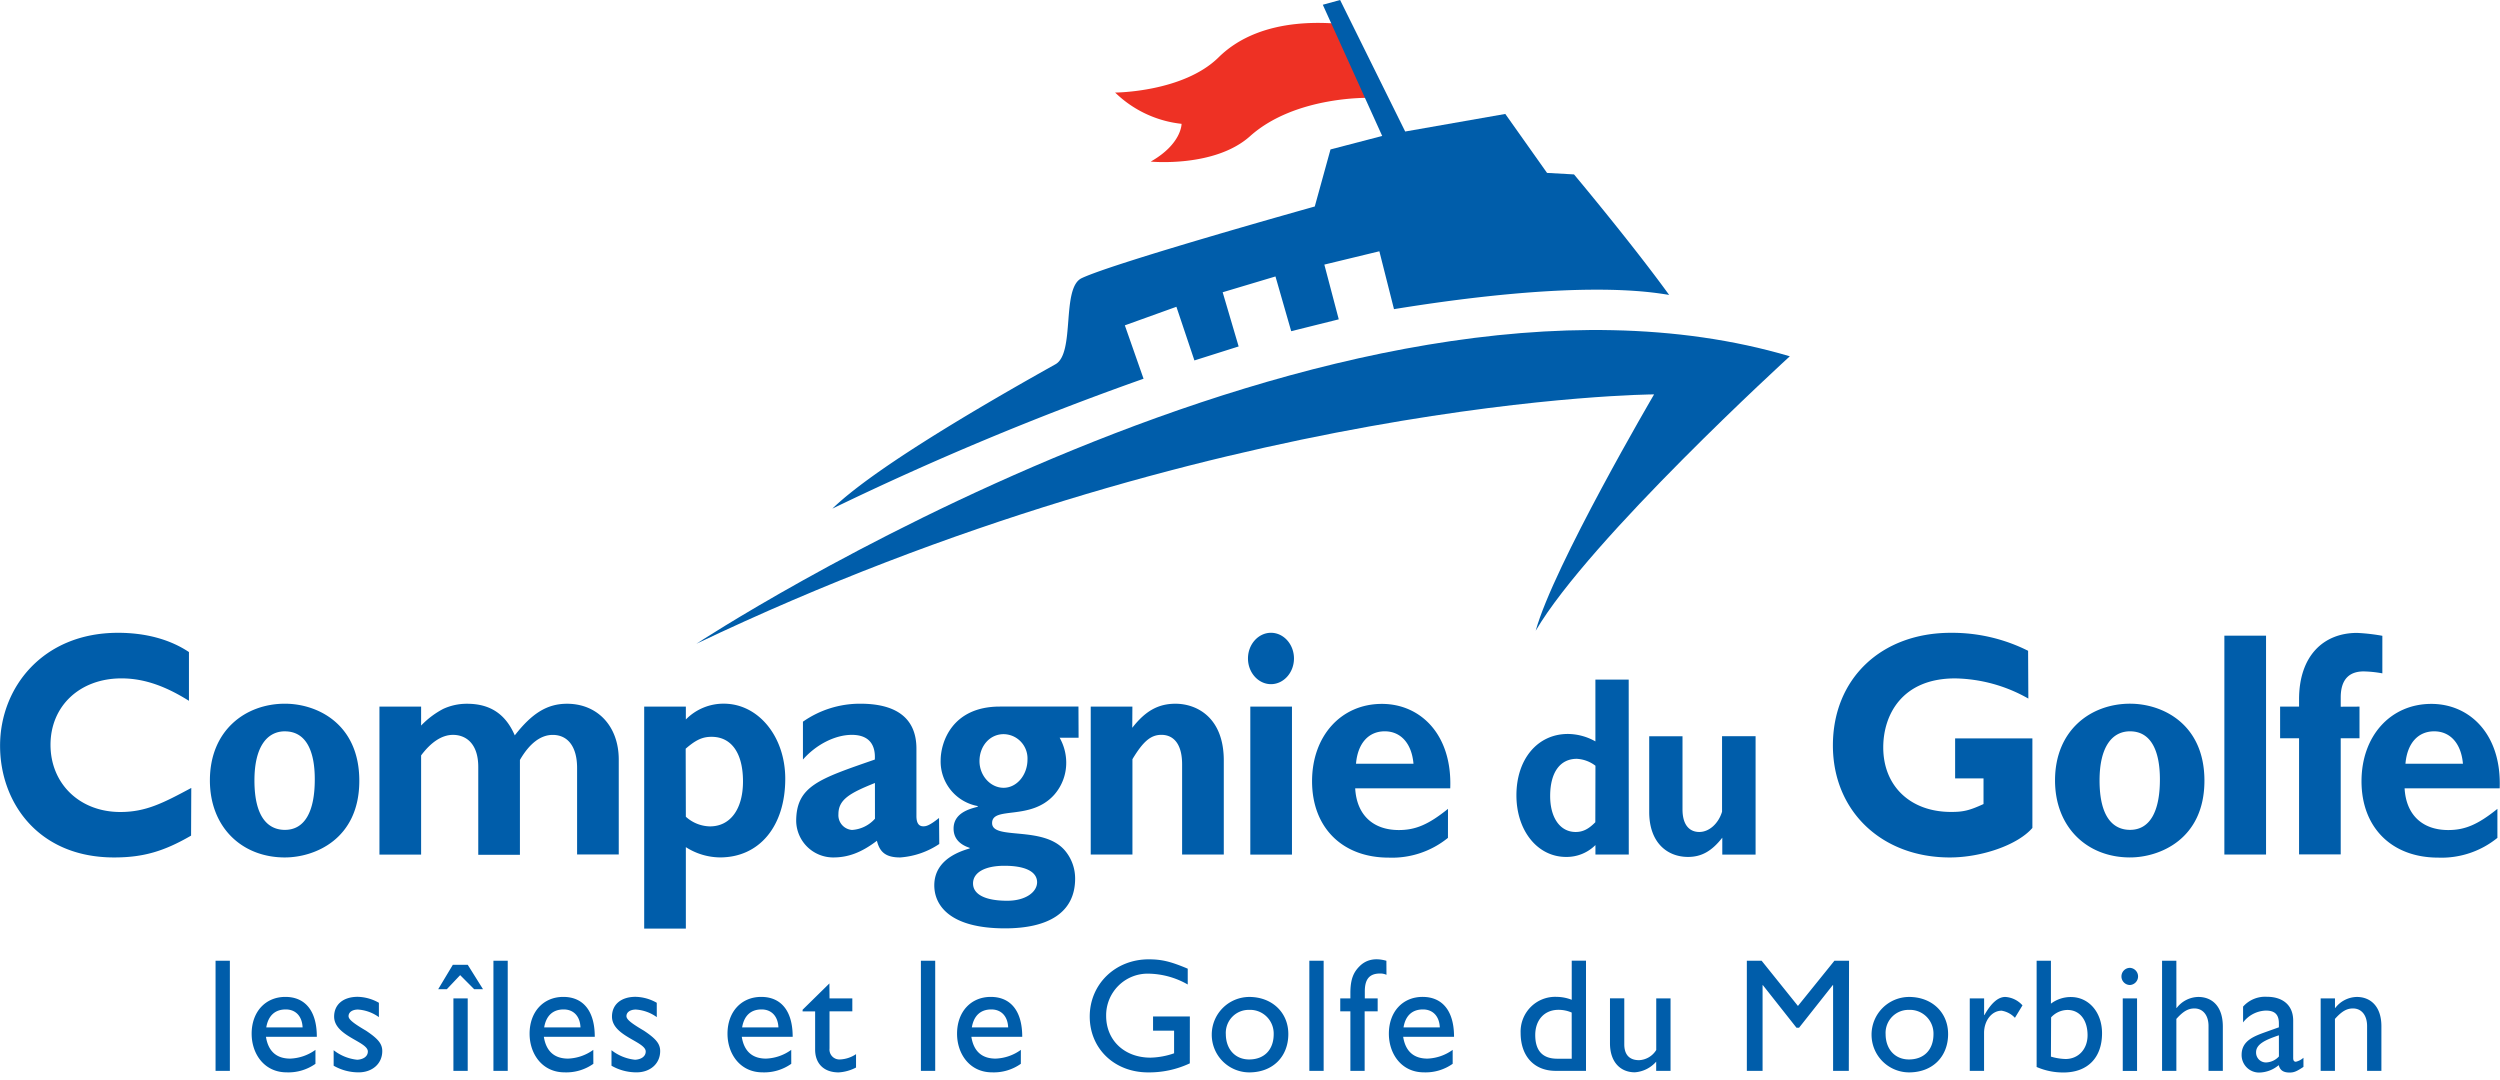
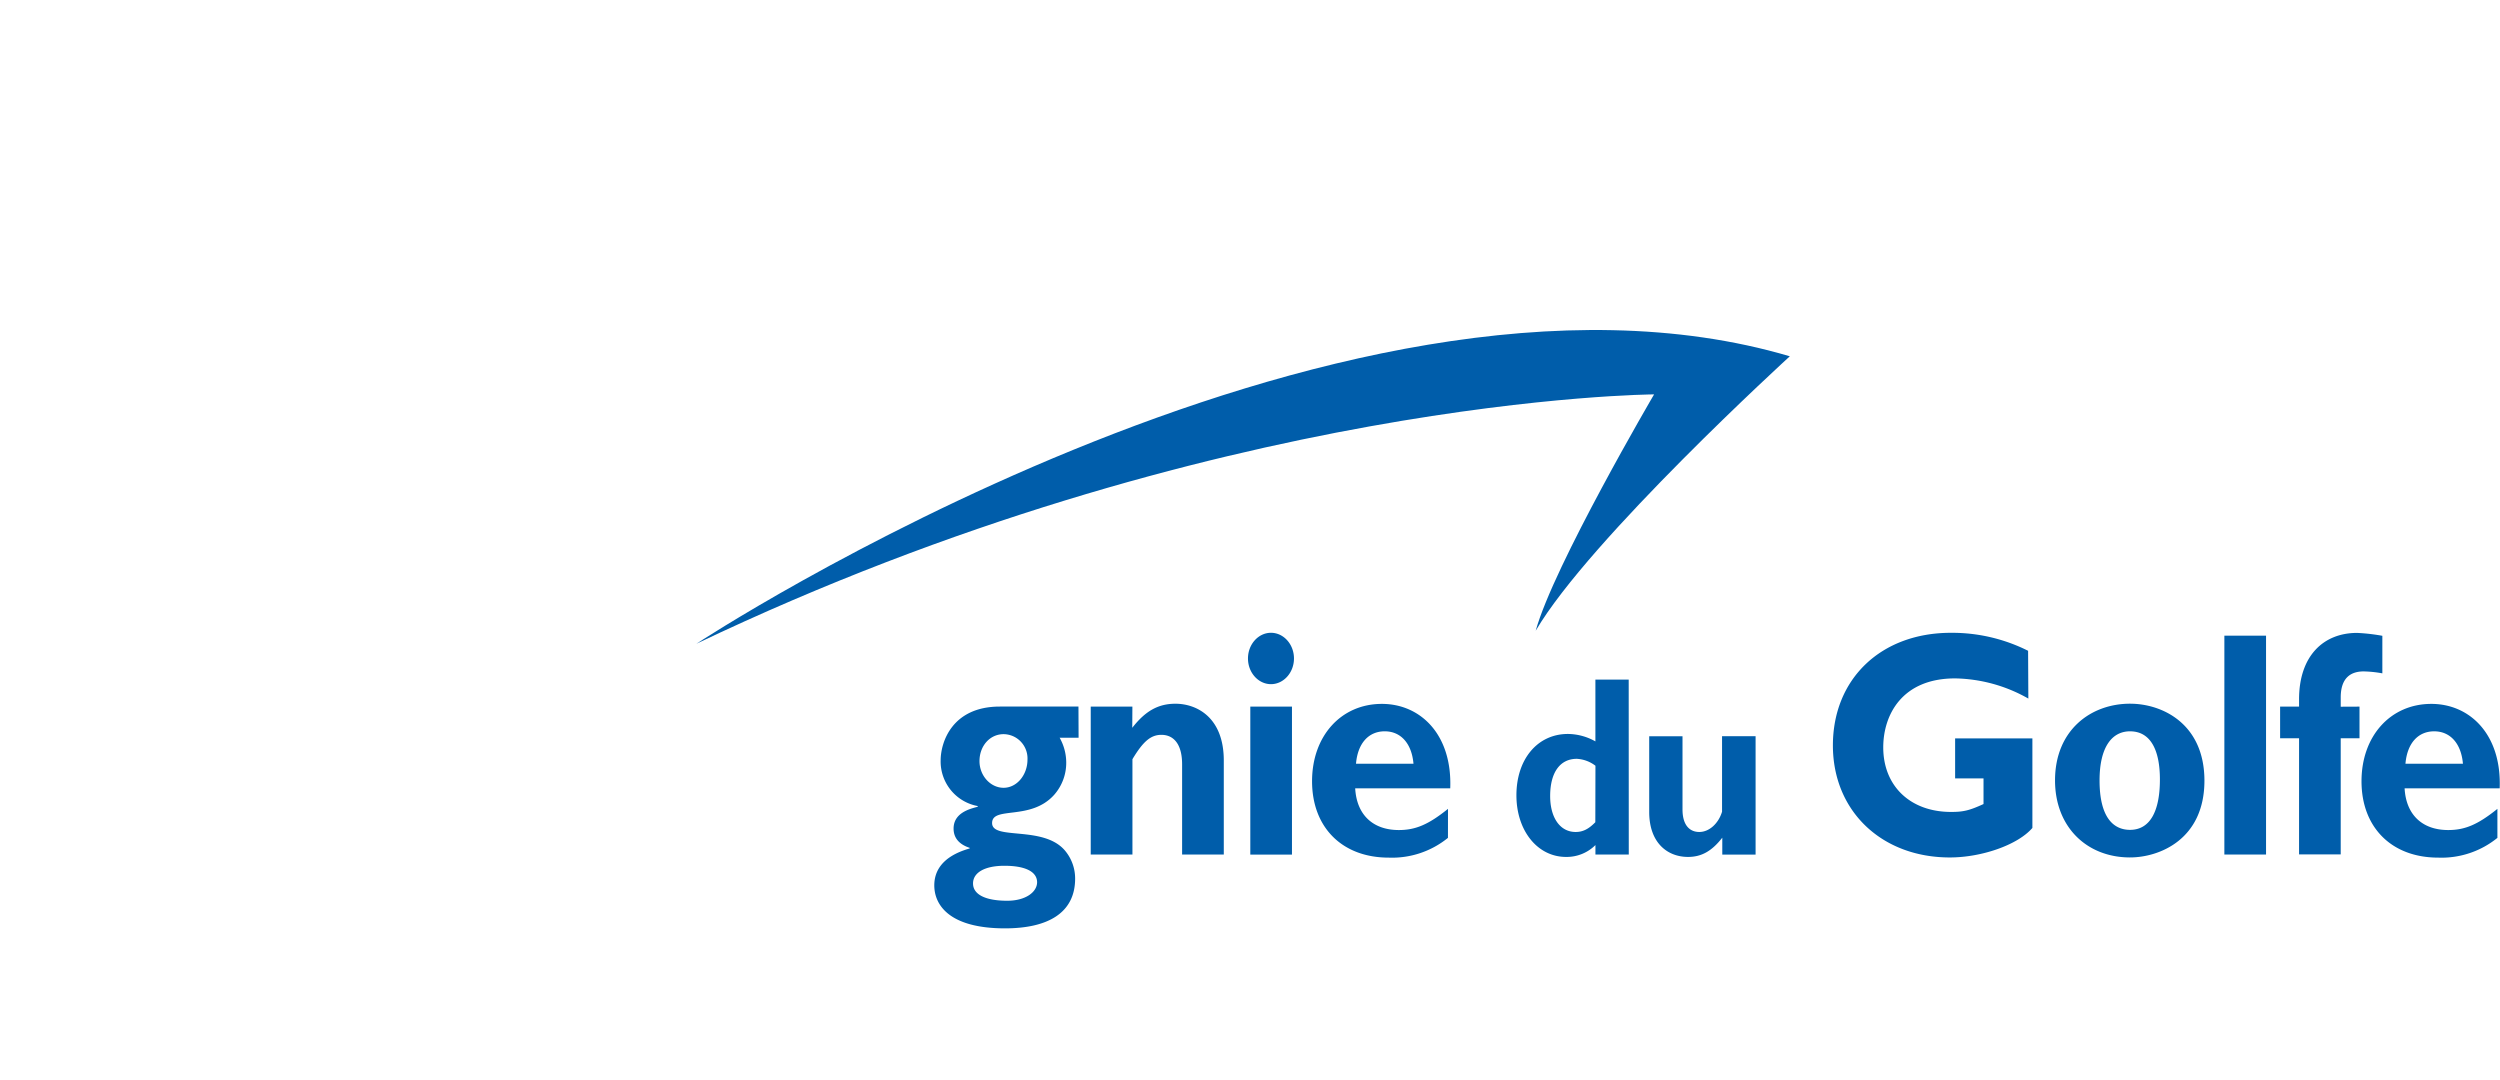
<svg xmlns="http://www.w3.org/2000/svg" width="250" height="108">
  <g fill="none">
-     <path d="M22.988 107.085h-1.432V96.074h1.431v11.011zm8.557-.704c-.84.593-1.85.893-2.878.854-2.248 0-3.502-1.858-3.502-3.861 0-2.198 1.384-3.684 3.373-3.684 1.91 0 3.145 1.309 3.145 3.987h-5.088c.225 1.44 1.046 2.183 2.426 2.183a4.575 4.575 0 0 0 2.524-.874v1.395zm-1.285-3.644c-.048-1.098-.676-1.793-1.688-1.793-1.092 0-1.752.647-1.944 1.793h3.632zm7.629-1.023a4.028 4.028 0 0 0-2.088-.759c-.577 0-.946.273-.946.66 0 .325.483.713 1.749 1.455 1.178.79 1.623 1.293 1.623 2.035 0 1.276-1.014 2.13-2.358 2.13a4.975 4.975 0 0 1-2.504-.664v-1.55a4.579 4.579 0 0 0 2.359.954c.577-.032 1.061-.309 1.061-.826 0-1-3.372-1.534-3.372-3.49 0-1.225.93-1.977 2.357-1.977a4.463 4.463 0 0 1 2.119.597v1.435zM48.3 98.92h-.884l-1.4-1.407-1.332 1.407h-.864l1.463-2.439h1.492l1.525 2.438v.001zm-1.529 8.165h-1.43V99.84h1.43v7.245zm4.002 0h-1.43V96.074h1.43v11.011zm8.562-.704a4.675 4.675 0 0 1-2.875.854c-2.247 0-3.501-1.858-3.501-3.861 0-2.198 1.384-3.684 3.373-3.684 1.91 0 3.145 1.309 3.145 3.987h-5.092c.225 1.44 1.046 2.183 2.425 2.183a4.575 4.575 0 0 0 2.52-.874l.005 1.395zm-1.286-3.644c-.046-1.098-.675-1.793-1.686-1.793-1.093 0-1.753.647-1.945 1.793h3.631zm7.63-1.023a4.028 4.028 0 0 0-2.088-.759c-.577 0-.947.273-.947.66 0 .325.484.713 1.75 1.455 1.179.79 1.623 1.293 1.623 2.035 0 1.276-1.013 2.13-2.358 2.13a4.976 4.976 0 0 1-2.509-.664v-1.55c.683.535 1.5.865 2.359.954.578-.032 1.063-.309 1.063-.826 0-1-3.374-1.534-3.374-3.49 0-1.225.931-1.977 2.358-1.977a4.463 4.463 0 0 1 2.12.597l.003 1.435zm13.447 4.667a4.675 4.675 0 0 1-2.873.854c-2.249 0-3.503-1.858-3.503-3.861 0-2.198 1.384-3.684 3.373-3.684 1.911 0 3.145 1.309 3.145 3.987h-5.09c.224 1.44 1.045 2.183 2.425 2.183a4.575 4.575 0 0 0 2.52-.874l.004 1.395zm-1.284-3.644c-.048-1.098-.677-1.793-1.688-1.793-1.093 0-1.749.647-1.941 1.793h3.629zm5.11-2.896h2.28v1.291h-2.28v3.715a.992.992 0 0 0 1.03 1.099 3.106 3.106 0 0 0 1.622-.532v1.338a4.277 4.277 0 0 1-1.734.488c-1.571 0-2.357-.969-2.357-2.277v-3.825H80.26v-.163l2.68-2.632.013 1.497v.001zm10.57 7.244H92.09V96.074h1.431v11.011zm8.56-.704a4.675 4.675 0 0 1-2.874.854c-2.248 0-3.502-1.858-3.502-3.861 0-2.198 1.384-3.684 3.373-3.684 1.91 0 3.145 1.309 3.145 3.987h-5.087c.224 1.44 1.046 2.183 2.424 2.183a4.575 4.575 0 0 0 2.526-.874l-.004 1.395zm-1.266-3.644c-.047-1.098-.674-1.793-1.686-1.793-1.092 0-1.752.647-1.946 1.793h3.632zm18.166 3.597a9.559 9.559 0 0 1-4.175.905c-3.358 0-5.834-2.371-5.834-5.588s2.54-5.718 5.896-5.718c1.286 0 2.186.208 3.904.936v1.581a8.126 8.126 0 0 0-3.931-1.084 4.131 4.131 0 0 0-3.002 1.209 4.177 4.177 0 0 0-1.225 3.009c0 2.453 1.833 4.181 4.435 4.181.804-.02 1.6-.167 2.359-.435v-2.26h-2.104v-1.424h3.68l-.004 4.688zm9.85-2.94c0 2.292-1.573 3.845-3.904 3.845a3.763 3.763 0 0 1-3.752-3.773 3.763 3.763 0 0 1 3.752-3.771c2.265 0 3.904 1.549 3.904 3.699zm-6.25 0c0 1.533.947 2.552 2.33 2.552 1.51 0 2.457-.967 2.457-2.537a2.377 2.377 0 0 0-.706-1.747 2.351 2.351 0 0 0-1.75-.675 2.281 2.281 0 0 0-1.685.694 2.313 2.313 0 0 0-.647 1.713zm9.783 3.691h-1.431V96.074h1.431v11.011zm6.281-9.604a1.479 1.479 0 0 0-.64-.13c-1.156 0-1.525.679-1.525 1.794v.695h1.286v1.292h-1.302v5.953h-1.427v-5.953h-1.013V99.84h1.013v-.532c0-1.424.337-2.1.916-2.68.577-.582 1.431-.906 2.685-.55l.008 1.403zm6.62 8.9c-.839.593-1.85.893-2.877.854-2.249 0-3.502-1.858-3.502-3.861 0-2.198 1.38-3.684 3.372-3.684 1.91 0 3.145 1.309 3.145 3.987h-5.088c.225 1.44 1.047 2.183 2.427 2.183a4.575 4.575 0 0 0 2.524-.874v1.395zm-1.285-3.644c-.047-1.098-.676-1.793-1.687-1.793-1.093 0-1.752.647-1.941 1.793h3.628zm14.62 4.348h-3.036c-2.154 0-3.502-1.47-3.502-3.794a3.484 3.484 0 0 1 1.015-2.596 3.445 3.445 0 0 1 2.585-1.009 4.245 4.245 0 0 1 1.51.293V96.07h1.427v11.015zm-1.432-5.83a3.275 3.275 0 0 0-1.332-.272c-1.38 0-2.313 1-2.313 2.517 0 1.356.547 2.371 2.202 2.371h1.447l-.004-4.616zm8.45 5.83v-.921a3.137 3.137 0 0 1-2.134 1.067c-1.462 0-2.487-1.051-2.487-2.892v-4.507h1.43v4.606c0 1.014.5 1.58 1.478 1.58a2.129 2.129 0 0 0 1.718-1.018v-5.157h1.431v7.243h-1.435l-.001-.001zm19.262 0h-1.572v-8.576h-.031l-3.373 4.265h-.256l-3.361-4.258h-.031v8.569h-1.573V96.074h1.479l3.631 4.521 3.649-4.521h1.462l-.024 11.011zm9.93-3.691c0 2.292-1.573 3.845-3.905 3.845a3.763 3.763 0 0 1-3.75-3.773 3.763 3.763 0 0 1 3.75-3.771c2.284 0 3.904 1.549 3.904 3.699h.001zm-6.25 0c0 1.533.947 2.552 2.33 2.552 1.51 0 2.457-.967 2.457-2.537a2.377 2.377 0 0 0-.706-1.747 2.351 2.351 0 0 0-1.75-.675 2.281 2.281 0 0 0-1.685.694 2.313 2.313 0 0 0-.647 1.713h.001zm9.85-3.554v1.665h.032c.722-1.277 1.415-1.81 2.087-1.81a2.502 2.502 0 0 1 1.718.841l-.755 1.245a2.355 2.355 0 0 0-1.333-.712c-.978 0-1.754.985-1.754 2.23v3.786h-1.43V99.84h1.435zm6.682.526a3.283 3.283 0 0 1 1.994-.663c1.8 0 3.117 1.533 3.117 3.62 0 2.453-1.448 3.925-3.856 3.925a6.625 6.625 0 0 1-2.685-.55V96.075h1.43v4.293-.002zm0 5.296c.475.143.967.223 1.462.238 1.286 0 2.201-.985 2.201-2.373 0-1.532-.786-2.532-2.008-2.532a2.253 2.253 0 0 0-1.638.742l-.017 3.925zm7.905-7.162a.855.855 0 0 1-.853-.856c0-.475.382-.859.853-.859a.859.859 0 0 1 0 1.715zm.707 8.593h-1.43V99.84h1.43v7.252zm3.935-6.3h.032a2.782 2.782 0 0 1 2.154-1.098c1.416 0 2.457.968 2.457 2.956v4.434h-1.431v-4.481c0-1.068-.547-1.759-1.416-1.759-.625 0-1.125.293-1.8 1.046v5.194h-1.43V96.074h1.43l.004 4.719zm12.705 5.897c-.656.435-.932.565-1.38.565-.625 0-.962-.225-1.092-.742a3.1 3.1 0 0 1-1.943.742 1.738 1.738 0 0 1-1.258-.512 1.756 1.756 0 0 1-.51-1.267c0-1.435 1.3-1.873 2.457-2.292l1.269-.454v-.395c0-.905-.433-1.277-1.3-1.277-.9.03-1.738.466-2.28 1.186v-1.582a2.947 2.947 0 0 1 2.393-.983c1.463 0 2.618.742 2.618 2.391v3.73c0 .274.099.373.271.373.281-.067.54-.203.755-.397v.914zm-2.457-3.162c-1.219.42-2.28.837-2.28 1.696a.986.986 0 0 0 1.031 1.02 1.83 1.83 0 0 0 1.253-.598l-.004-2.118zm5.61-2.736h.031a2.783 2.783 0 0 1 2.154-1.097c1.364 0 2.457.936 2.457 2.925v4.465h-1.431v-4.481c0-1.068-.546-1.759-1.415-1.759-.625 0-1.125.293-1.8 1.046v5.194h-1.428V99.84h1.432v.953zM19.107 83.563c-2.727 1.582-4.8 2.182-7.7 2.182-7.613 0-11.4-5.533-11.4-11.169C.008 68.734 4.29 63.28 11.8 63.28c2.729 0 5.169.64 7.095 1.925v4.876c-2.154-1.347-4.324-2.243-6.749-2.243-4.166 0-7.095 2.766-7.095 6.642 0 3.877 2.9 6.719 6.982 6.719 2.555 0 4.28-.897 7.095-2.406l-.02 4.77zm9.383 2.182c-4.324 0-7.5-3.046-7.5-7.703 0-5.038 3.594-7.671 7.5-7.671 3.248 0 7.441 2.024 7.441 7.704.004 5.876-4.503 7.67-7.441 7.67zm0-12.612c-1.807 0-3.046 1.582-3.046 4.91 0 3.817 1.466 4.944 3.046 4.944 1.966 0 2.988-1.795 2.988-5.04.008-2.872-.884-4.812-2.988-4.812v-.002zm13.621-.576a8.596 8.596 0 0 1 2.213-1.668 5.623 5.623 0 0 1 2.386-.513c2.3 0 3.849 1.026 4.767 3.161 1.726-2.217 3.248-3.162 5.23-3.162 3.014 0 5.168 2.214 5.168 5.585v9.485h-4.166v-8.65c0-2.12-.92-3.305-2.442-3.305-1.207 0-2.327.865-3.275 2.505v9.486h-4.166v-8.786c0-2.407-1.294-3.209-2.527-3.209-1.093 0-2.181.707-3.188 2.055v9.916h-4.167V70.661h4.167V72.556zm26.474-.608a5.277 5.277 0 0 1 3.794-1.582c3.446 0 6.147 3.273 6.147 7.509 0 4.744-2.587 7.865-6.521 7.865a6.437 6.437 0 0 1-3.42-1.027v8.146h-4.166V70.66h4.166v1.287zm0 9.725c.663.605 1.52.947 2.413.965 2.04 0 3.302-1.736 3.302-4.494 0-2.825-1.147-4.463-3.144-4.463-.892 0-1.553.29-2.587 1.188l.016 6.805v-.002zm25.343 2.724a8.041 8.041 0 0 1-3.908 1.347c-1.38 0-2.04-.481-2.328-1.668-1.607 1.222-2.932 1.668-4.367 1.668a3.705 3.705 0 0 1-3.706-3.628c0-3.528 2.327-4.237 7.862-6.162.085-1.379-.487-2.469-2.3-2.469-1.667 0-3.562.964-4.887 2.47v-3.787a9.936 9.936 0 0 1 5.747-1.798c3.334 0 5.602 1.252 5.602 4.494v6.739c0 .738.26 1.027.687 1.027.288 0 .606-.063 1.574-.834l.023 2.6v.001zm-6.435-6.1c-2.473.997-3.65 1.638-3.65 3.115a1.475 1.475 0 0 0 1.353 1.582 3.354 3.354 0 0 0 2.3-1.123l-.003-3.572v-.002z" fill="#005DAA" />
    <path d="M107.858 73.771h-1.895c.427.754.655 1.604.66 2.472a4.829 4.829 0 0 1-1.207 3.24c-2.357 2.632-6.206 1.09-6.206 2.825 0 1.736 5.055.226 7.24 2.696a4.327 4.327 0 0 1 1.063 2.857c0 3.435-2.73 4.975-7.01 4.975-5.574 0-7.074-2.342-7.074-4.3 0-1.251.603-2.856 3.537-3.69v-.062c-.893-.29-1.608-.867-1.608-1.925 0-1.581 1.635-1.977 2.413-2.183v-.071a4.531 4.531 0 0 1-3.706-4.556c0-1.83 1.148-5.392 5.919-5.392h7.862l.013 3.114h-.001zm-7.41 12.806c-1.965 0-3.144.675-3.144 1.767 0 1.091 1.206 1.731 3.42 1.731 1.838 0 2.987-.866 2.987-1.862-.016-1.055-1.195-1.635-3.262-1.635h-.001zm-.087-7.798c1.322 0 2.388-1.284 2.388-2.825.03-.658-.208-1.3-.659-1.779a2.407 2.407 0 0 0-1.729-.759c-1.379 0-2.412 1.185-2.412 2.695 0 1.45 1.092 2.668 2.412 2.668zm12.867-6c1.32-1.699 2.613-2.406 4.323-2.406 2.068 0 4.828 1.316 4.828 5.68v9.402h-4.168v-9.019c0-2.087-.892-2.952-2.067-2.952-1.034 0-1.808.609-2.9 2.437v9.534h-4.171V70.661h4.166l-.013 2.119.002-.001zm16.17-6.931c0 1.41-1.033 2.568-2.3 2.568-1.264 0-2.3-1.153-2.3-2.569 0-1.414 1.036-2.568 2.3-2.568 1.267 0 2.3 1.154 2.3 2.568zm-.2 19.61h-4.167V70.662h4.166V85.46h.002zm15.597-1.672a8.86 8.86 0 0 1-5.919 1.977c-4.655 0-7.67-3.016-7.67-7.64 0-4.524 2.901-7.734 6.982-7.734 3.848 0 7.04 3.047 6.836 8.442h-9.505c.145 2.632 1.754 4.173 4.367 4.173 1.667 0 2.96-.545 4.913-2.118l-.004 2.9zm-3.446-7.413c-.174-2.024-1.266-3.242-2.875-3.242-1.606 0-2.7 1.186-2.873 3.242h5.748zm21.529 9.082h-3.334v-.95a4.076 4.076 0 0 1-2.94 1.188c-2.85 0-4.962-2.622-4.962-6.163 0-3.62 2.115-6.134 5.147-6.134a5.655 5.655 0 0 1 2.751.744v-6.181h3.33l.007 17.496zm-3.334-8.881a3.354 3.354 0 0 0-1.863-.692c-1.675 0-2.665 1.36-2.665 3.723 0 2.159.987 3.593 2.55 3.593.713 0 1.286-.28 1.966-.975l.013-5.65h-.001zm12.685 7.194c-1.058 1.358-2.092 1.924-3.424 1.924-2.091 0-3.884-1.438-3.884-4.494v-7.575h3.33v7.314c0 1.668.786 2.26 1.678 2.26 1.011 0 1.93-.872 2.276-2.027v-7.549h3.354V85.46h-3.33v-1.692zm30.605-13.91a15.299 15.299 0 0 0-7.327-2.018c-5.315 0-7.182 3.659-7.182 6.9 0 3.885 2.729 6.454 6.781 6.454 1.207 0 1.808-.13 3.246-.79v-2.566h-2.84v-4h7.727v8.956c-1.466 1.704-5.087 2.952-8.255 2.952-6.835 0-11.694-4.656-11.694-11.2 0-6.676 4.828-11.265 11.793-11.265 2.682-.021 5.33.595 7.727 1.799l.025 4.778h-.001zm10.17 15.885c-4.325 0-7.5-3.047-7.5-7.703 0-5.039 3.592-7.671 7.5-7.671 3.246 0 7.44 2.023 7.44 7.704-.004 5.876-4.513 7.67-7.44 7.67zm0-12.612c-1.813 0-3.048 1.582-3.048 4.909 0 3.817 1.467 4.945 3.048 4.945 1.965 0 2.987-1.795 2.987-5.04 0-2.872-.892-4.813-2.987-4.813zm13.6 12.324h-4.167V63.568h4.167v21.887zm9.347-14.793v3.162h-1.879v11.618h-4.166V73.825h-1.895v-3.163h1.895v-.727c0-4.347 2.44-6.644 5.802-6.644.847.039 1.692.137 2.527.289v3.755c-.616-.115-1.24-.18-1.868-.194-1.292 0-2.294.644-2.294 2.6v.93l1.878-.009z" fill="#005DAA" />
    <path d="M249.74 83.787a8.86 8.86 0 0 1-5.919 1.975c-4.655 0-7.67-3.014-7.67-7.638 0-4.525 2.901-7.735 6.981-7.735 3.85 0 7.04 3.047 6.837 8.442h-9.509c.145 2.632 1.752 4.173 4.367 4.173 1.667 0 2.96-.545 4.913-2.118v2.901zm-3.446-7.415c-.174-2.023-1.267-3.24-2.875-3.24-1.607 0-2.7 1.185-2.873 3.24h5.748z" fill="#005DAA" />
-     <path d="M118.156 12.383a11.248 11.248 0 0 1-6.642-3.127s6.8-.025 10.345-3.521c4.512-4.45 11.75-3.285 12.35-3.36l2.807 7.411s-7.468-.241-12.016 3.838c-3.537 3.161-9.929 2.537-9.929 2.537 3.117-1.775 3.085-3.779 3.085-3.779z" fill="#EE3124" />
    <path d="M69.642 64.374s64.073-42.135 109.34-28.745c0 0-20.067 18.311-25.412 27.445 1.784-6.475 11.839-23.635 11.839-23.635s-43.938.225-95.766 24.935z" fill="#005DAA" />
-     <path d="M108.169 27.816c-2.068.975-.621 7.509-2.63 8.615-9.572 5.352-18.62 10.865-22.304 14.434a303.129 303.129 0 0 1 31.12-12.991l-1.871-5.339 5.157-1.857 1.8 5.366 4.423-1.399-1.597-5.419 5.28-1.58 1.573 5.474 4.756-1.186-1.442-5.474 5.502-1.332 1.463 5.787c18.596-3.016 25.731-1.7 27.515-1.424-3.765-5.192-9.513-12.05-9.513-12.05l-2.696-.15-4.175-5.897-10.011 1.758L134.01 0l-1.73.475 5.939 13.12-5.169 1.349-1.573 5.706s-19.972 5.589-23.308 7.166z" fill="#005DAA" />
  </g>
</svg>